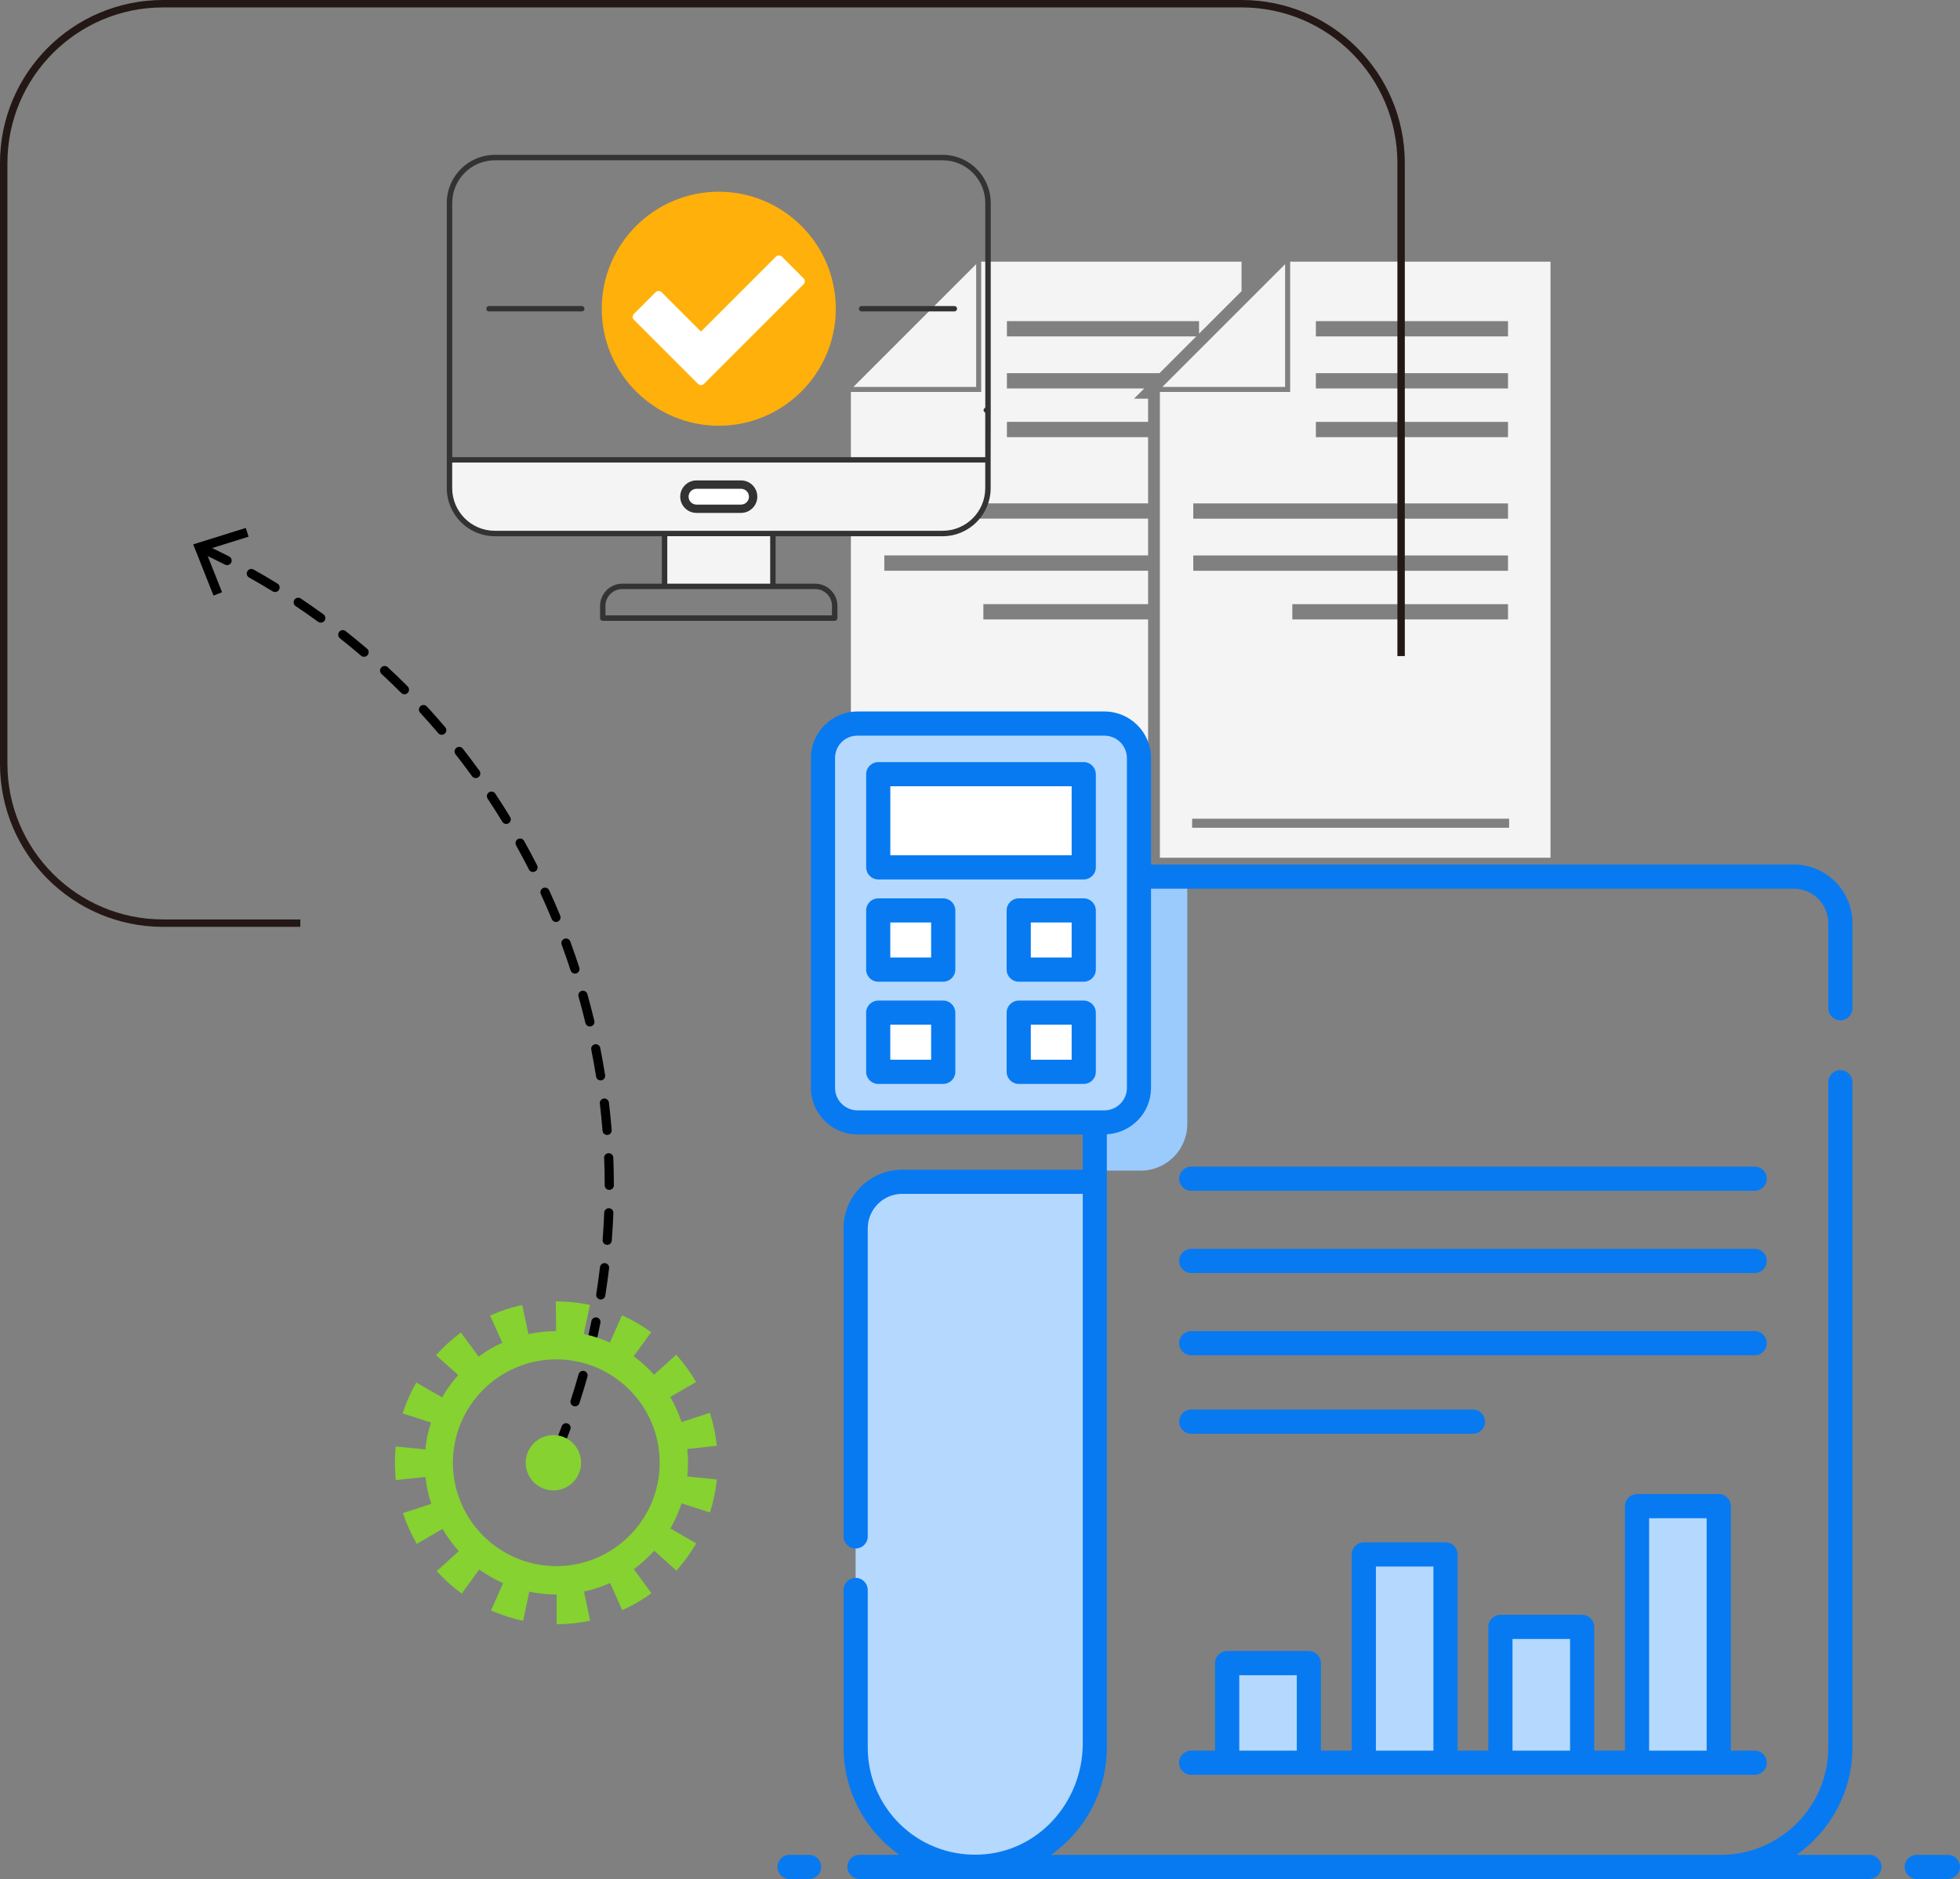
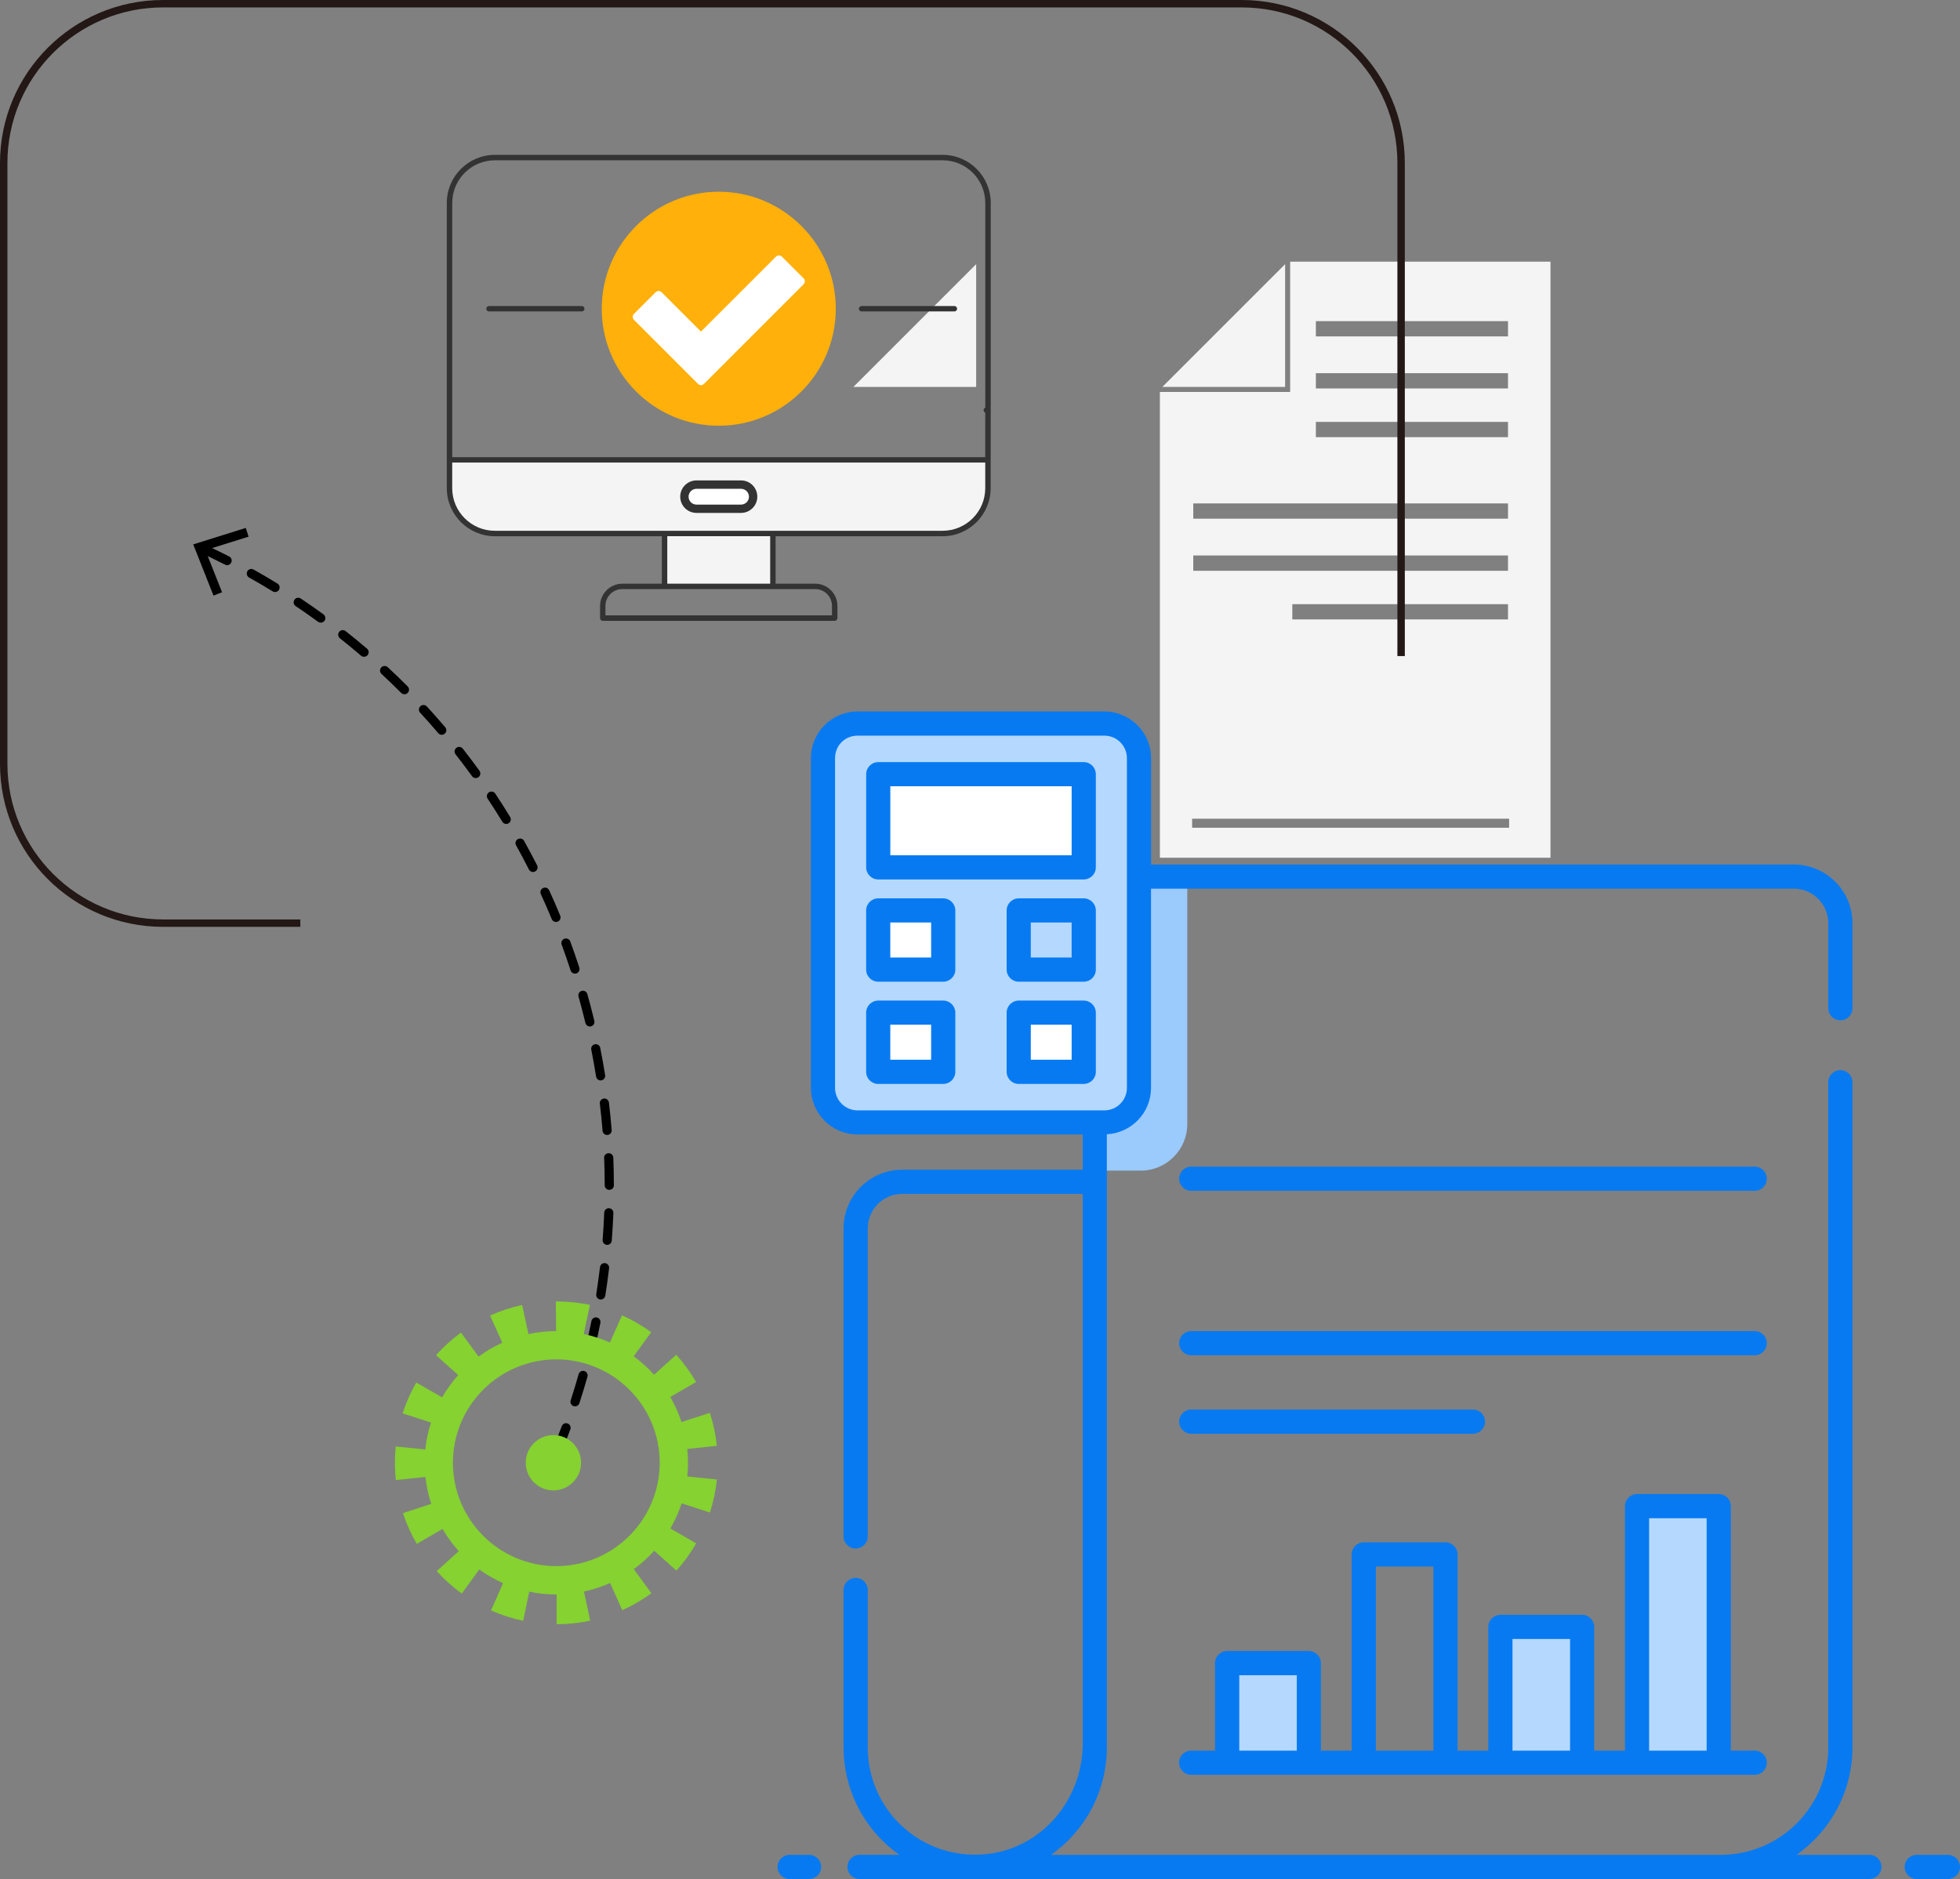
<svg xmlns="http://www.w3.org/2000/svg" id="_图层_1" data-name="图层 1" viewBox="0 0 528.39 506.62">
  <rect x="0" y="0" width="528.39" height="506.62" fill="#808080" stroke="none" />
  <defs>
    <style>
      .cls-1 {
        fill: #f4f4f4;
      }

      .cls-2 {
        fill: #fff;
      }

      .cls-3 {
        fill: #85d230;
      }

      .cls-4 {
        fill: #9bcafc;
      }

      .cls-5 {
        fill: none;
        stroke: #231815;
        stroke-miterlimit: 10;
        stroke-width: 2px;
      }

      .cls-6 {
        fill: #ffb00a;
      }

      .cls-7 {
        fill: #333;
      }

      .cls-8 {
        fill: #077af1;
      }

      .cls-9 {
        fill: #b5d8fe;
      }
    </style>
  </defs>
  <g>
    <g>
      <polygon class="cls-1" points="346.45 71.23 346.45 104.32 313.36 104.32 346.45 71.23" />
      <path class="cls-1" d="M347.81,105.68v-35.13h70.18V231.26h-105.3V105.68h35.13Zm58.73-19.1h-51.8v4.12h51.8v-4.12Zm0,14.04h-51.8v4.12h51.8v-4.12Zm0,13.13h-51.8v4.12h51.8v-4.12Zm0,21.98h-84.85v4.12h84.85v-4.12Zm0,14.04h-84.85v4.12h84.85v-4.12Zm0,13.13h-58.15v4.12h58.15v-4.12Zm-85.16,60.28h85.46v-2.44h-85.46v2.44Z" />
    </g>
    <g>
      <polygon class="cls-1" points="263.16 71.23 263.16 104.32 230.07 104.32 263.16 71.23" />
-       <polygon class="cls-1" points="264.52 105.68 264.52 70.55 334.7 70.55 334.7 78.51 323.25 89.95 323.25 86.58 271.45 86.58 271.45 90.7 322.5 90.7 312.58 100.62 271.45 100.62 271.45 104.74 308.46 104.74 305.72 107.49 309.51 107.49 309.51 113.74 271.45 113.74 271.45 117.86 309.51 117.86 309.51 135.72 238.4 135.72 238.4 139.84 309.51 139.84 309.51 149.76 238.4 149.76 238.4 153.88 309.51 153.88 309.51 162.89 265.1 162.89 265.1 167.01 309.51 167.01 309.51 220.73 238.09 220.73 238.09 223.17 309.51 223.17 309.51 231.26 229.39 231.26 229.39 202.15 229.39 190.81 229.39 115.42 229.39 105.68 264.52 105.68" />
    </g>
  </g>
  <path class="cls-1" d="M121.19,123.98v7.64c0,6.75,5.47,12.22,12.22,12.22h120.72c6.75,0,12.22-5.47,12.22-12.22v-7.64H121.19Z" />
  <rect class="cls-1" x="179.17" y="143.84" width="29.21" height="14.26" />
  <path class="cls-2" d="M203.03,133.91c0,1.79-1.45,3.25-3.25,3.25h-12.02c-1.79,0-3.25-1.46-3.25-3.25h0c0-1.8,1.46-3.25,3.25-3.25h12.02c1.8,0,3.25,1.46,3.25,3.25h0Z" />
  <path class="cls-6" d="M224.2,83.23c0,16.81-13.62,30.43-30.43,30.43s-30.43-13.62-30.43-30.43,13.62-30.43,30.43-30.43,30.43,13.62,30.43,30.43Z" />
  <path class="cls-6" d="M193.77,114.79c-17.4,0-31.55-14.16-31.55-31.55s14.15-31.55,31.55-31.55,31.55,14.15,31.55,31.55-14.15,31.55-31.55,31.55Zm0-60.86c-16.16,0-29.3,13.15-29.3,29.3s13.15,29.3,29.3,29.3,29.3-13.15,29.3-29.3-13.14-29.3-29.3-29.3Z" />
  <g>
    <polygon class="cls-2" points="188.98 102.71 171.7 85.43 177.56 79.57 188.98 90.98 209.99 69.98 215.85 75.84 188.98 102.71" />
    <path class="cls-2" d="M188.98,103.84h0c-.3,0-.58-.12-.8-.33l-17.28-17.28c-.44-.44-.44-1.15,0-1.59l5.86-5.86c.42-.42,1.17-.42,1.59,0l10.62,10.62,20.22-20.21c.44-.44,1.15-.44,1.59,0l5.86,5.86c.44,.44,.44,1.15,0,1.59l-26.88,26.88c-.21,.21-.5,.33-.8,.33Zm-15.69-18.41l15.69,15.69,25.29-25.29-4.27-4.27-20.22,20.21c-.44,.44-1.15,.44-1.59,0l-10.62-10.62-4.27,4.28Z" />
  </g>
  <path class="cls-7" d="M267.09,123.25v-11.92m0-1.47V54.71c0-7.15-5.81-12.96-12.96-12.96h-120.72c-7.14,0-12.96,5.81-12.96,12.96v76.91c0,7.14,5.81,12.96,12.96,12.96h45.02v12.8h-10.66c-3.31,0-6,2.69-6,6v3.29c0,.4,.33,.73,.73,.73h62.53c.4,0,.73-.33,.73-.73v-3.29c0-3.31-2.69-6-6-6h-10.67v-12.8h45.02c7.14,0,12.96-5.81,12.96-12.96v-6.91m-47.31,34.12c2.5,0,4.53,2.03,4.53,4.53v2.56h-61.07v-2.56c0-2.5,2.03-4.53,4.53-4.53h52Zm-39.87-1.46v-12.8h27.74v12.8h-27.74Zm85.72-25.75c0,6.34-5.15,11.49-11.49,11.49h-120.72c-6.34,0-11.49-5.16-11.49-11.49v-6.91h143.7v6.91Zm0-21.71l-.15,.12c-.11,.09-.3,.28-.3,.57s.19,.48,.3,.57l.15,.12v11.97H121.92V54.71c0-6.34,5.15-11.49,11.49-11.49h120.72c6.34,0,11.49,5.16,11.49,11.49v55.2Z" />
  <path class="cls-7" d="M187.76,138.29h12.02c2.41,0,4.38-1.96,4.38-4.38s-1.96-4.38-4.38-4.38h-12.02c-2.41,0-4.38,1.96-4.38,4.38s1.96,4.38,4.38,4.38Zm0-6.5h12.02c1.17,0,2.13,.96,2.13,2.13s-.95,2.13-2.13,2.13h-12.02c-1.17,0-2.13-.95-2.13-2.13s.96-2.13,2.13-2.13Z" />
  <path class="cls-7" d="M187.76,137.9c-2.2,0-3.99-1.79-3.99-3.98s1.79-3.99,3.99-3.99h12.02c2.2,0,3.98,1.79,3.98,3.99s-1.79,3.98-3.98,3.98h-12.02Zm0-6.5c-1.39,0-2.52,1.13-2.52,2.52s1.13,2.52,2.52,2.52h12.02c1.39,0,2.52-1.13,2.52-2.52s-1.13-2.52-2.52-2.52h-12.02Z" />
  <path class="cls-7" d="M131.82,83.97c-.4,0-.73-.33-.73-.73s.33-.73,.73-.73h25.02c.4,0,.73,.33,.73,.73s-.33,.73-.73,.73h-25.02Z" />
  <path class="cls-7" d="M232.27,83.97c-.4,0-.73-.33-.73-.73s.33-.73,.73-.73h25.02c.4,0,.73,.33,.73,.73s-.33,.73-.73,.73h-25.02Z" />
  <g>
    <path d="M165.5,319.58c0,.68-.55,1.23-1.24,1.24-.68,0-1.24-.55-1.24-1.24,0-2.46-.05-4.92-.15-7.37-.09-.66,.5-1.26,1.19-1.28,.68-.03,1.26,.5,1.28,1.19,.1,2.48,.15,4.97,.15,7.46h0Zm-.14,7.42s0,.03,0,.05c-.1,2.48-.24,4.96-.43,7.45-.05,.68-.65,1.19-1.33,1.14-.68-.05-1.17-.65-1.14-1.33,.19-2.45,.33-4.91,.43-7.36,.03-.68,.6-1.21,1.28-1.19,.67,.03,1.19,.57,1.19,1.23Zm-.45-22.22c0,.64-.49,1.18-1.14,1.23-.68,.05-1.28-.45-1.33-1.13-.2-2.45-.44-4.89-.73-7.32-.08-.69,.4-1.29,1.08-1.37,.68-.08,1.29,.4,1.37,1.08,.29,2.47,.54,4.94,.74,7.42,0,.03,0,.07,0,.1Zm-.71,37.01s0,.1,0,.15c-.29,2.47-.63,4.93-1.02,7.39-.11,.67-.74,1.13-1.41,1.03-.67-.11-1.13-.74-1.03-1.41,.38-2.43,.72-4.86,1.01-7.3,.08-.68,.7-1.16,1.37-1.08,.63,.07,1.09,.61,1.09,1.23Zm-1.05-51.72c0,.6-.43,1.12-1.04,1.22-.67,.11-1.31-.35-1.41-1.03-.39-2.43-.82-4.84-1.3-7.25-.14-.66,.3-1.32,.97-1.45,.67-.13,1.32,.3,1.45,.97,.49,2.44,.92,4.89,1.31,7.34,.01,.07,.02,.13,.02,.2Zm-1.27,66.36c0,.08,0,.16-.02,.24-.48,2.43-1.02,4.86-1.6,7.29-.16,.66-.83,1.07-1.49,.91-.67-.16-1.07-.82-.91-1.49,.57-2.39,1.1-4.79,1.58-7.19,.13-.67,.78-1.1,1.45-.97,.59,.12,.99,.63,.99,1.21Zm-1.62-80.9c0,.56-.38,1.06-.95,1.2-.66,.16-1.33-.25-1.49-.91-.57-2.39-1.19-4.77-1.86-7.13-.18-.66,.2-1.34,.85-1.53,.66-.18,1.34,.2,1.53,.85,.67,2.39,1.3,4.8,1.88,7.22,.02,.1,.03,.2,.03,.29Zm-1.84,95.32c0,.11-.01,.22-.05,.34-.67,2.38-1.4,4.77-2.17,7.14-.21,.65-.91,1.01-1.56,.79-.65-.21-1.01-.91-.79-1.56,.76-2.34,1.48-4.69,2.14-7.05,.18-.66,.87-1.04,1.53-.85,.54,.15,.9,.65,.9,1.19Zm-2.18-109.58c0,.52-.33,1.01-.85,1.18-.65,.21-1.35-.15-1.56-.79-.76-2.34-1.56-4.66-2.41-6.96-.24-.64,.09-1.35,.73-1.59,.64-.24,1.35,.09,1.59,.73,.86,2.33,1.67,4.69,2.44,7.05,.04,.13,.06,.25,.06,.38Zm-2.4,123.68c0,.14-.02,.29-.08,.43-.86,2.32-1.76,4.64-2.72,6.95-.26,.63-.98,.93-1.61,.67-.63-.26-.93-.99-.67-1.61,.94-2.28,1.84-4.56,2.68-6.86,.24-.64,.95-.97,1.59-.73,.5,.18,.81,.66,.81,1.16Zm-2.72-137.6c0,.49-.29,.95-.76,1.14-.63,.26-1.35-.04-1.61-.67-.94-2.27-1.92-4.52-2.95-6.75-.28-.62-.01-1.36,.61-1.64,.62-.29,1.35-.01,1.64,.61,1.04,2.26,2.03,4.54,2.98,6.84,.06,.15,.09,.31,.09,.47Zm-6.19-13.48c0,.45-.25,.89-.68,1.1-.61,.31-1.35,.07-1.66-.54-1.11-2.19-2.27-4.36-3.46-6.51-.33-.6-.12-1.35,.48-1.68,.6-.33,1.35-.12,1.68,.48,1.21,2.18,2.38,4.37,3.51,6.59,.09,.18,.13,.37,.13,.56Zm-7.22-12.96c0,.42-.21,.82-.59,1.06-.58,.36-1.34,.17-1.7-.41-1.28-2.1-2.6-4.17-3.96-6.22-.38-.57-.22-1.34,.35-1.71,.57-.38,1.34-.22,1.71,.35,1.38,2.08,2.72,4.17,4.01,6.3,.12,.2,.18,.42,.18,.64Zm-8.22-12.36c0,.38-.18,.76-.51,1-.55,.4-1.33,.28-1.73-.28-1.44-1.99-2.92-3.95-4.44-5.89-.42-.54-.33-1.31,.21-1.74,.54-.42,1.31-.33,1.74,.21,1.54,1.96,3.04,3.95,4.5,5.97,.16,.22,.23,.47,.23,.72Zm-9.16-11.67c0,.35-.15,.7-.44,.94-.52,.44-1.3,.38-1.74-.14-1.59-1.87-3.22-3.71-4.89-5.52-.46-.5-.43-1.28,.07-1.75,.5-.46,1.28-.43,1.75,.07,1.69,1.84,3.34,3.7,4.95,5.6,.2,.23,.29,.52,.29,.8Zm-10.06-10.93c0,.32-.12,.63-.36,.88-.48,.48-1.27,.48-1.75,0-1.73-1.74-3.5-3.45-5.31-5.12-.5-.46-.53-1.24-.07-1.75,.46-.5,1.25-.53,1.75-.07,1.83,1.7,3.63,3.43,5.38,5.19,.24,.24,.36,.56,.36,.87Zm-10.89-10.1c0,.28-.1,.57-.3,.8-.44,.52-1.22,.58-1.74,.14-1.87-1.6-3.77-3.16-5.7-4.69-.53-.43-.62-1.2-.2-1.74,.42-.54,1.2-.63,1.74-.2,1.96,1.55,3.89,3.13,5.78,4.75,.29,.24,.43,.59,.43,.94Zm-11.66-9.21c0,.25-.08,.51-.24,.73-.4,.55-1.17,.67-1.73,.27-1.98-1.44-3.99-2.85-6.04-4.22-.57-.38-.72-1.15-.34-1.71,.38-.57,1.15-.72,1.71-.34,2.07,1.39,4.11,2.81,6.12,4.27,.33,.24,.51,.62,.51,1Zm-12.33-8.25c0,.22-.06,.44-.18,.64-.36,.58-1.12,.77-1.7,.41-2.09-1.28-4.21-2.52-6.36-3.73-.6-.33-.81-1.09-.47-1.68,.33-.6,1.09-.81,1.68-.47,2.18,1.22,4.32,2.48,6.44,3.78,.38,.23,.59,.64,.59,1.06Zm-12.93-7.25c0,.19-.04,.38-.14,.56-.31,.61-1.06,.85-1.66,.54-2.18-1.11-4.39-2.19-6.62-3.23-.62-.29-.89-1.02-.6-1.64,.29-.62,1.02-.89,1.64-.6,2.27,1.05,4.5,2.14,6.71,3.27,.43,.22,.67,.65,.67,1.1Z" />
    <polygon points="57.56 160.59 59.86 159.68 55.37 148.34 67.01 144.7 66.26 142.34 52.09 146.78 57.56 160.59" />
  </g>
  <g>
    <path class="cls-3" d="M149.91,358.89c-2.56,0-5.05,.29-7.45,.81l-1.69-7.85c-2.97,.64-5.88,1.6-8.65,2.85l3.3,7.33c-2.27,1.02-4.41,2.28-6.4,3.74l-4.75-6.48c-2.44,1.79-4.71,3.84-6.73,6.1l5.99,5.36c-1.65,1.84-3.1,3.86-4.34,6.01l-6.97-4c-1.51,2.63-2.75,5.44-3.68,8.33l7.64,2.45c-.75,2.33-1.27,4.75-1.52,7.26l-7.98-.8c-.3,3.01-.29,6.09,.03,9.07l7.98-.85c.27,2.5,.8,4.93,1.57,7.25l-7.63,2.5c.94,2.88,2.2,5.68,3.73,8.3l6.95-4.04c1.25,2.15,2.72,4.16,4.37,5.99l-5.95,5.39c2.04,2.25,4.31,4.29,6.76,6.06l4.71-6.51c2,1.45,4.15,2.69,6.42,3.7l-3.25,7.35c2.78,1.23,5.69,2.17,8.67,2.79l1.64-7.85c2.36,.5,4.8,.76,7.31,.76,.02,0,.05,0,.07,0v8.02c3.05,0,6.09-.33,9.05-.96l-1.68-7.85c2.45-.53,4.81-1.31,7.04-2.31l3.28,7.33c2.76-1.24,5.41-2.77,7.86-4.57l-4.74-6.49c2-1.46,3.85-3.13,5.5-4.97l5.98,5.37c2.03-2.26,3.82-4.73,5.34-7.35l-6.96-4.02c1.23-2.13,2.25-4.39,3.02-6.77l7.64,2.47c.93-2.89,1.56-5.88,1.88-8.91l-7.98-.82c.12-1.21,.19-2.43,.19-3.67,0-1.26-.07-2.51-.2-3.74l7.98-.84c-.32-3.02-.95-6.02-1.89-8.9l-7.64,2.49c-.78-2.38-1.8-4.64-3.03-6.77l6.96-4.03c-1.52-2.62-3.32-5.09-5.35-7.35l-5.97,5.38c-1.66-1.84-3.51-3.5-5.51-4.96l4.73-6.5c-2.46-1.79-5.11-3.32-7.87-4.55l-3.27,7.34c-2.24-1-4.6-1.78-7.05-2.3l1.66-7.85c-2.95-.62-5.99-.94-9.04-.94h-.15s.08,8.02,.08,8.02Zm27.93,35.5c0,15.36-12.5,27.87-27.87,27.87-15.36,0-27.87-12.5-27.87-27.87,0-15.36,12.5-27.87,27.87-27.87,15.37,0,27.87,12.5,27.87,27.87Z" />
    <path class="cls-3" d="M141.73,394.39c0,4.12,3.34,7.46,7.46,7.46,4.12,0,7.46-3.34,7.46-7.46,0-4.12-3.34-7.46-7.46-7.46-4.12,0-7.46,3.34-7.46,7.46Z" />
  </g>
  <path class="cls-5" d="M377.72,176.89V43.97c0-23.73-19.24-42.97-42.97-42.97H43.97C20.24,1,1,20.24,1,43.97V205.93c0,23.73,19.24,42.97,42.97,42.97h37" />
  <path class="cls-4" d="M320.08,236.34v66.73c0,6.93-5.63,12.56-12.56,12.56h-12.37v-66.73c0-6.93,5.63-12.56,12.56-12.56h12.37Z" />
-   <path class="cls-9" d="M230.66,414.25v-83.05c0-6.94,5.63-12.57,12.57-12.57h51.91v151.37c0,17.18-12.97,32.18-30.11,33.29-18.78,1.22-34.37-13.64-34.37-32.16v-42.44" />
  <g>
    <rect class="cls-9" x="330.84" y="448.42" width="22.02" height="26.85" />
-     <rect class="cls-9" x="367.67" y="419.12" width="22.02" height="56.15" />
    <rect class="cls-9" x="404.5" y="438.65" width="22.02" height="36.62" />
    <rect class="cls-9" x="441.33" y="406.1" width="22.02" height="69.17" />
  </g>
  <path class="cls-9" d="M307.05,204.4v88.91c0,5.14-4.17,9.31-9.31,9.31h-66.56c-5.18,0-9.31-4.17-9.31-9.31v-88.91c0-5.18,4.13-9.31,9.31-9.31h66.56c5.14,0,9.31,4.13,9.31,9.31Z" />
  <rect class="cls-2" x="236.77" y="208.74" width="55.39" height="25.12" />
  <g>
    <rect class="cls-2" x="236.77" y="245.47" width="17.52" height="15.95" />
-     <rect class="cls-2" x="274.64" y="245.47" width="17.52" height="15.95" />
  </g>
  <rect class="cls-2" x="236.77" y="273.03" width="17.52" height="15.95" />
  <rect class="cls-2" x="274.64" y="273.03" width="17.52" height="15.95" />
  <path class="cls-8" d="M503.96,500.11h-19.62c9.1-6.43,15.06-17.01,15.06-28.97v-179.35c0-1.8-1.46-3.26-3.26-3.26s-3.26,1.46-3.26,3.26v179.35c0,15.97-12.99,28.97-28.97,28.97h-180.55c9.09-6.43,15.03-17.02,15.03-28.97v-165.32c6.62-.35,11.91-5.79,11.91-12.5v-53.72h173.27c5.14,0,9.31,4.18,9.31,9.31v22.93c0,1.8,1.46,3.26,3.26,3.26s3.26-1.46,3.26-3.26v-22.93c0-8.73-7.1-15.82-15.82-15.82h-173.27v-28.69c0-6.93-5.64-12.57-12.57-12.57h-66.56c-6.93,0-12.57,5.64-12.57,12.57v88.91c0,6.93,5.64,12.57,12.57,12.57h60.71v9.5h-48.66c-8.73,0-15.82,7.1-15.82,15.82v83.05c0,1.8,1.46,3.26,3.26,3.26s3.26-1.46,3.26-3.26v-83.05c0-5.14,4.18-9.31,9.31-9.31h48.66v148.11c0,15.88-12.02,29.52-28.02,30.05-16.65,.55-29.95-12.7-29.95-28.92v-42.44c0-1.8-1.46-3.26-3.26-3.26s-3.26,1.46-3.26,3.26v42.44c0,10.93,5.09,21.91,15.04,28.97h-10.74c-1.8,0-3.26,1.46-3.26,3.26s1.46,3.26,3.26,3.26H503.96c1.8,0,3.26-1.46,3.26-3.26s-1.46-3.26-3.26-3.26ZM225.12,293.32v-88.91c0-3.4,2.66-6.06,6.06-6.06h66.56c3.34,0,6.06,2.72,6.06,6.06v88.91c0,3.34-2.72,6.06-6.06,6.06h-66.56c-3.34,0-6.06-2.72-6.06-6.06Z" />
  <path class="cls-8" d="M218.12,500.11h-5.25c-1.8,0-3.26,1.46-3.26,3.26s1.46,3.26,3.26,3.26h5.25c1.8,0,3.26-1.46,3.26-3.26s-1.46-3.26-3.26-3.26Z" />
  <path class="cls-8" d="M525.13,500.11h-8.4c-1.8,0-3.26,1.46-3.26,3.26s1.46,3.26,3.26,3.26h8.4c1.8,0,3.26-1.46,3.26-3.26s-1.46-3.26-3.26-3.26Z" />
  <path class="cls-8" d="M473.05,314.55h-151.91c-1.8,0-3.26,1.46-3.26,3.26s1.46,3.26,3.26,3.26h151.91c1.8,0,3.26-1.46,3.26-3.26s-1.46-3.26-3.26-3.26Z" />
-   <path class="cls-8" d="M473.05,336.72h-151.91c-1.8,0-3.26,1.46-3.26,3.26s1.46,3.26,3.26,3.26h151.91c1.8,0,3.26-1.46,3.26-3.26s-1.46-3.26-3.26-3.26Z" />
  <path class="cls-8" d="M473.05,358.89h-151.91c-1.8,0-3.26,1.46-3.26,3.26s1.46,3.26,3.26,3.26h151.91c1.8,0,3.26-1.46,3.26-3.26s-1.46-3.26-3.26-3.26Z" />
  <path class="cls-8" d="M321.14,386.57h75.95c1.8,0,3.26-1.46,3.26-3.26s-1.46-3.26-3.26-3.26h-75.95c-1.8,0-3.26,1.46-3.26,3.26s1.46,3.26,3.26,3.26Z" />
  <path class="cls-8" d="M321.14,478.53c11.21,0,158.59,0,151.91,0,1.8,0,3.26-1.46,3.26-3.26s-1.46-3.26-3.26-3.26h-6.44v-65.92c0-1.8-1.46-3.26-3.26-3.26h-22.02c-1.8,0-3.26,1.46-3.26,3.26v65.92h-8.29v-33.36c0-1.8-1.46-3.26-3.26-3.26h-22.03c-1.8,0-3.26,1.46-3.26,3.26v33.36h-8.29v-52.9c0-1.8-1.46-3.26-3.26-3.26h-22.02c-1.8,0-3.26,1.46-3.26,3.26v52.9h-8.3v-23.6c0-1.8-1.46-3.26-3.26-3.26h-22.02c-1.8,0-3.26,1.46-3.26,3.26v23.6h-6.44c-1.8,0-3.26,1.46-3.26,3.26s1.46,3.26,3.26,3.26Zm123.44-69.17h15.51v62.66h-15.51v-62.66Zm-36.83,32.55h15.52v30.11h-15.52v-30.11Zm-36.83-19.53h15.51v49.64h-15.51v-49.64Zm-36.83,29.3h15.51v20.34h-15.51v-20.34Z" />
  <path class="cls-8" d="M292.16,205.48h-55.39c-1.8,0-3.26,1.46-3.26,3.26v25.12c0,1.8,1.46,3.26,3.26,3.26h55.39c1.8,0,3.26-1.46,3.26-3.26v-25.12c0-1.8-1.46-3.26-3.26-3.26Zm-3.26,25.12h-48.88v-18.61h48.88v18.61Z" />
  <path class="cls-8" d="M254.28,242.22h-17.52c-1.8,0-3.26,1.46-3.26,3.26v15.95c0,1.8,1.46,3.26,3.26,3.26h17.52c1.8,0,3.26-1.46,3.26-3.26v-15.95c0-1.8-1.46-3.26-3.26-3.26Zm-3.26,15.95h-11.01v-9.44h11.01v9.44Z" />
  <path class="cls-8" d="M292.16,242.22h-17.52c-1.8,0-3.26,1.46-3.26,3.26v15.95c0,1.8,1.46,3.26,3.26,3.26h17.52c1.8,0,3.26-1.46,3.26-3.26v-15.95c0-1.8-1.46-3.26-3.26-3.26Zm-3.26,15.95h-11.01v-9.44h11.01v9.44Z" />
  <path class="cls-8" d="M254.28,269.78h-17.52c-1.8,0-3.26,1.46-3.26,3.26v15.95c0,1.8,1.46,3.26,3.26,3.26h17.52c1.8,0,3.26-1.46,3.26-3.26v-15.95c0-1.8-1.46-3.26-3.26-3.26Zm-3.26,15.95h-11.01v-9.44h11.01v9.44Z" />
  <path class="cls-8" d="M292.16,269.78h-17.52c-1.8,0-3.26,1.46-3.26,3.26v15.95c0,1.8,1.46,3.26,3.26,3.26h17.52c1.8,0,3.26-1.46,3.26-3.26v-15.95c0-1.8-1.46-3.26-3.26-3.26Zm-3.26,15.95h-11.01v-9.44h11.01v9.44Z" />
</svg>